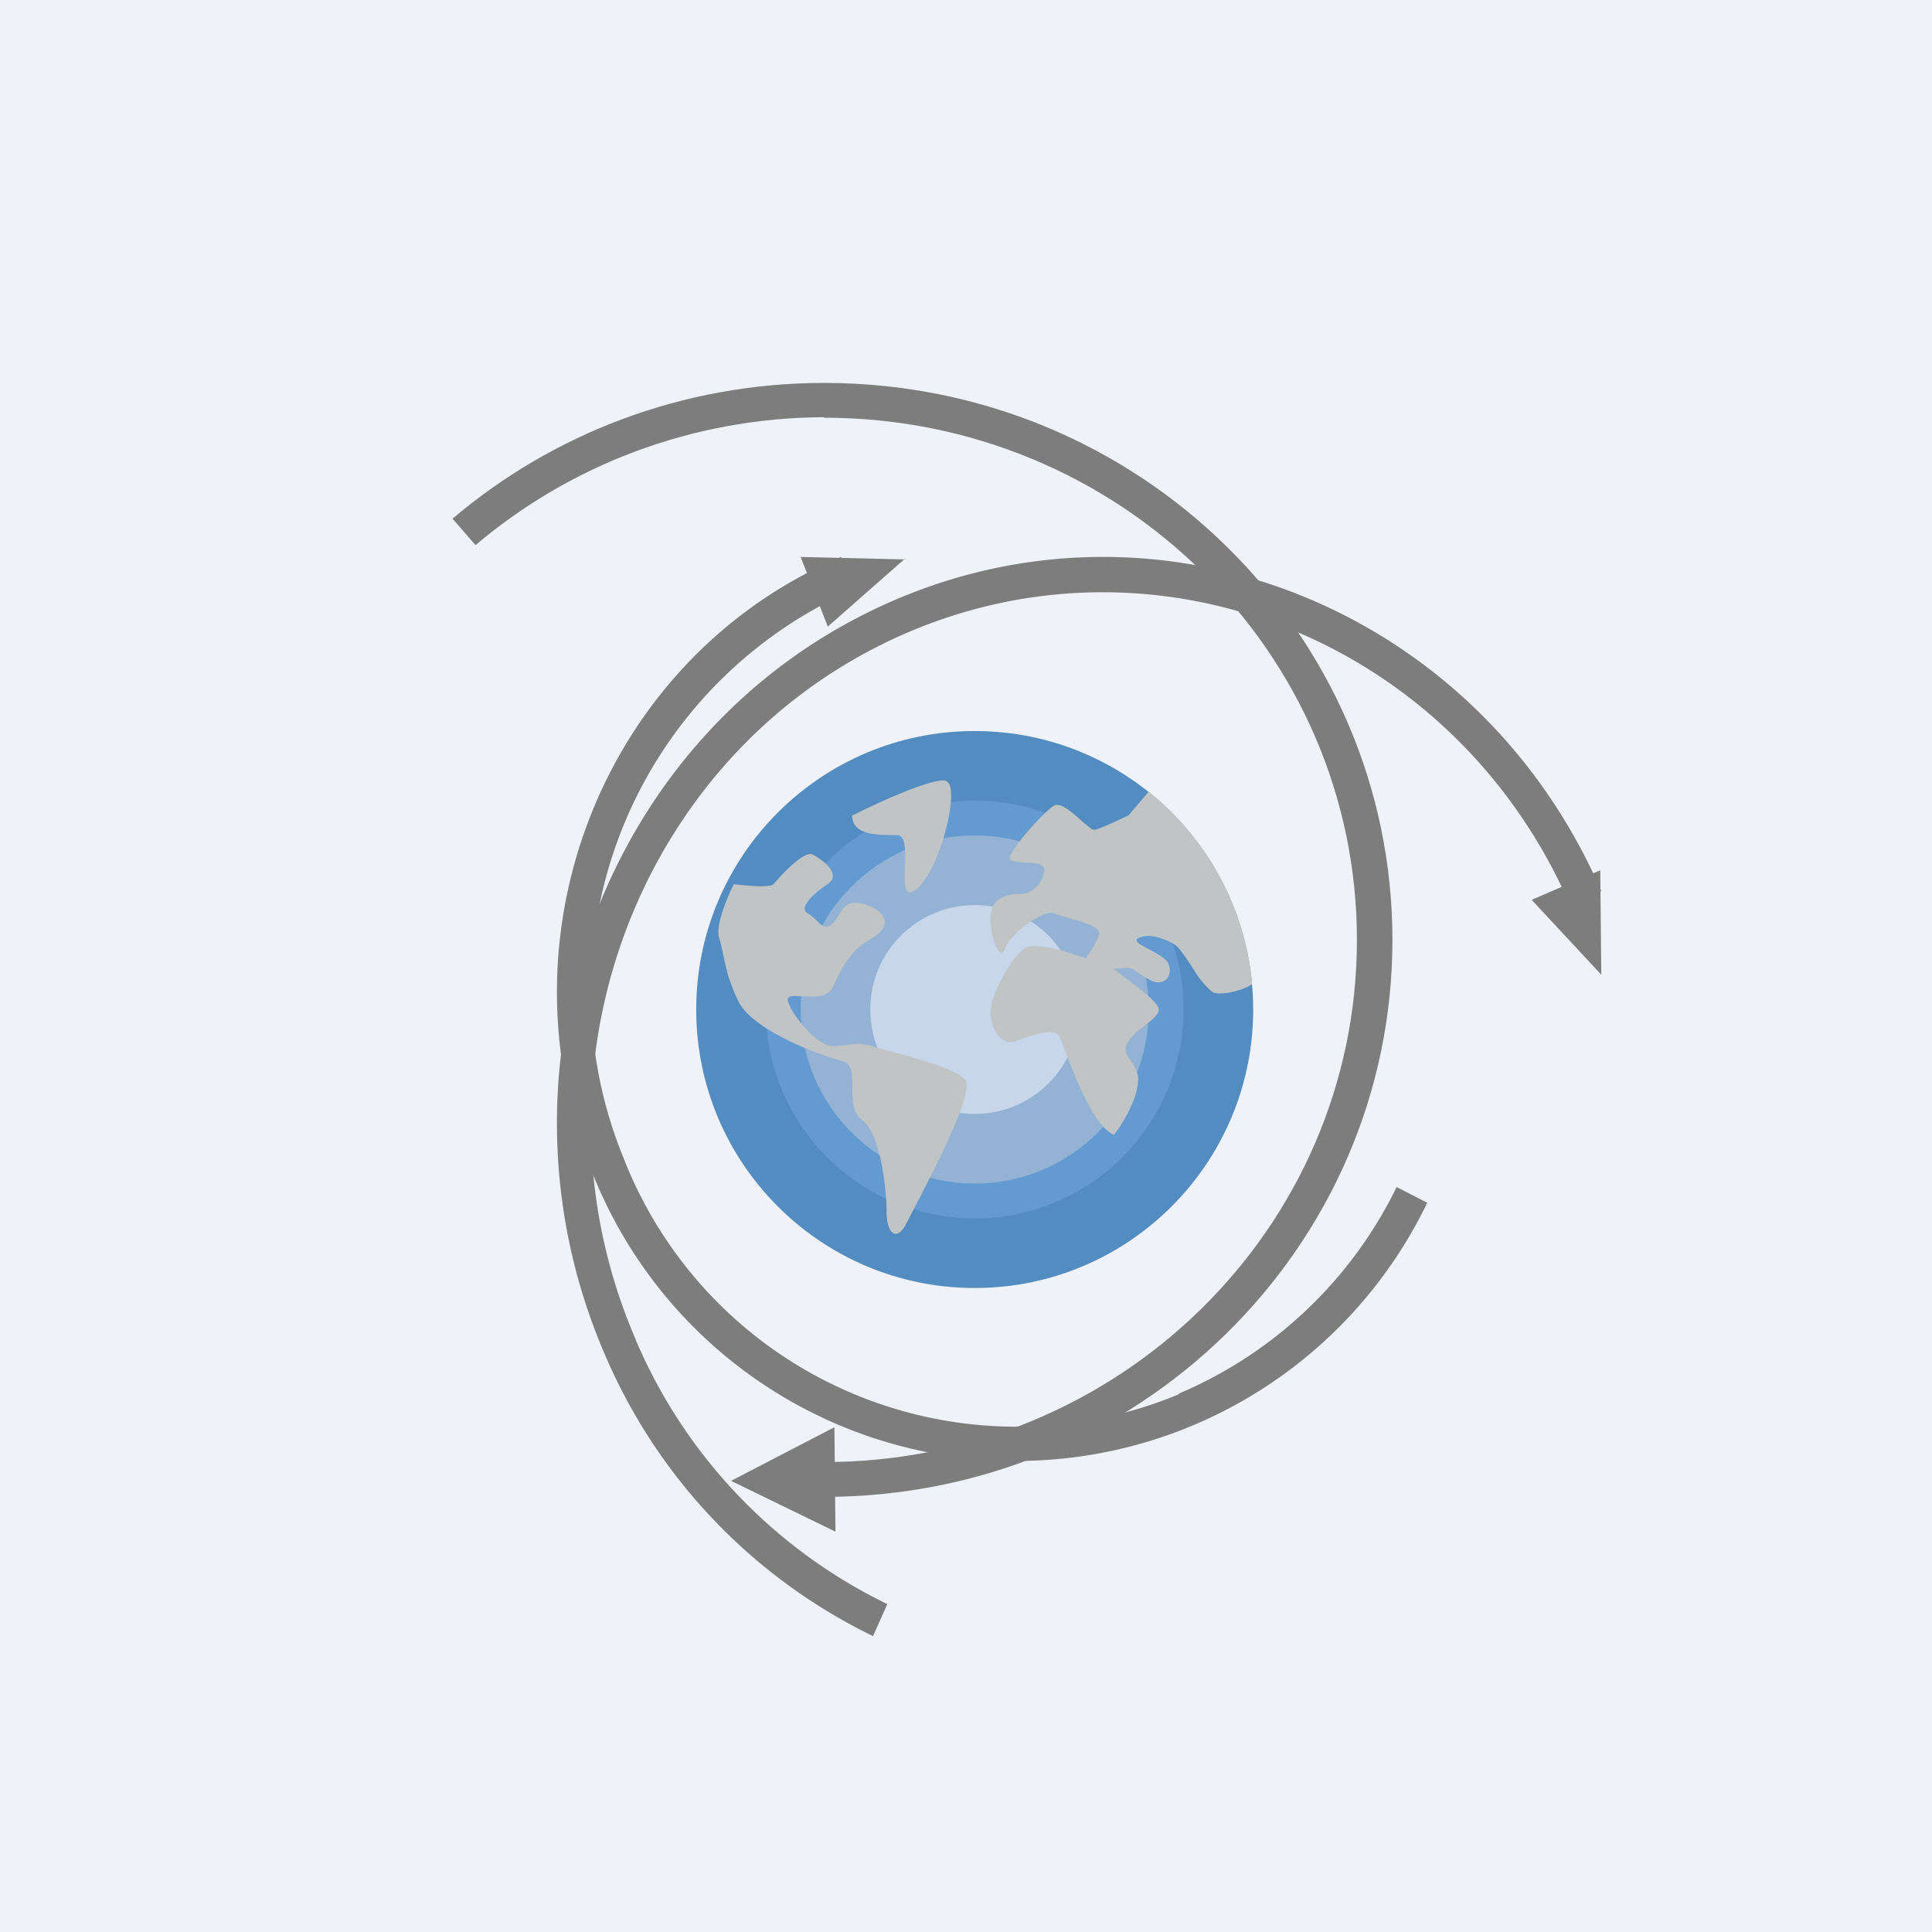
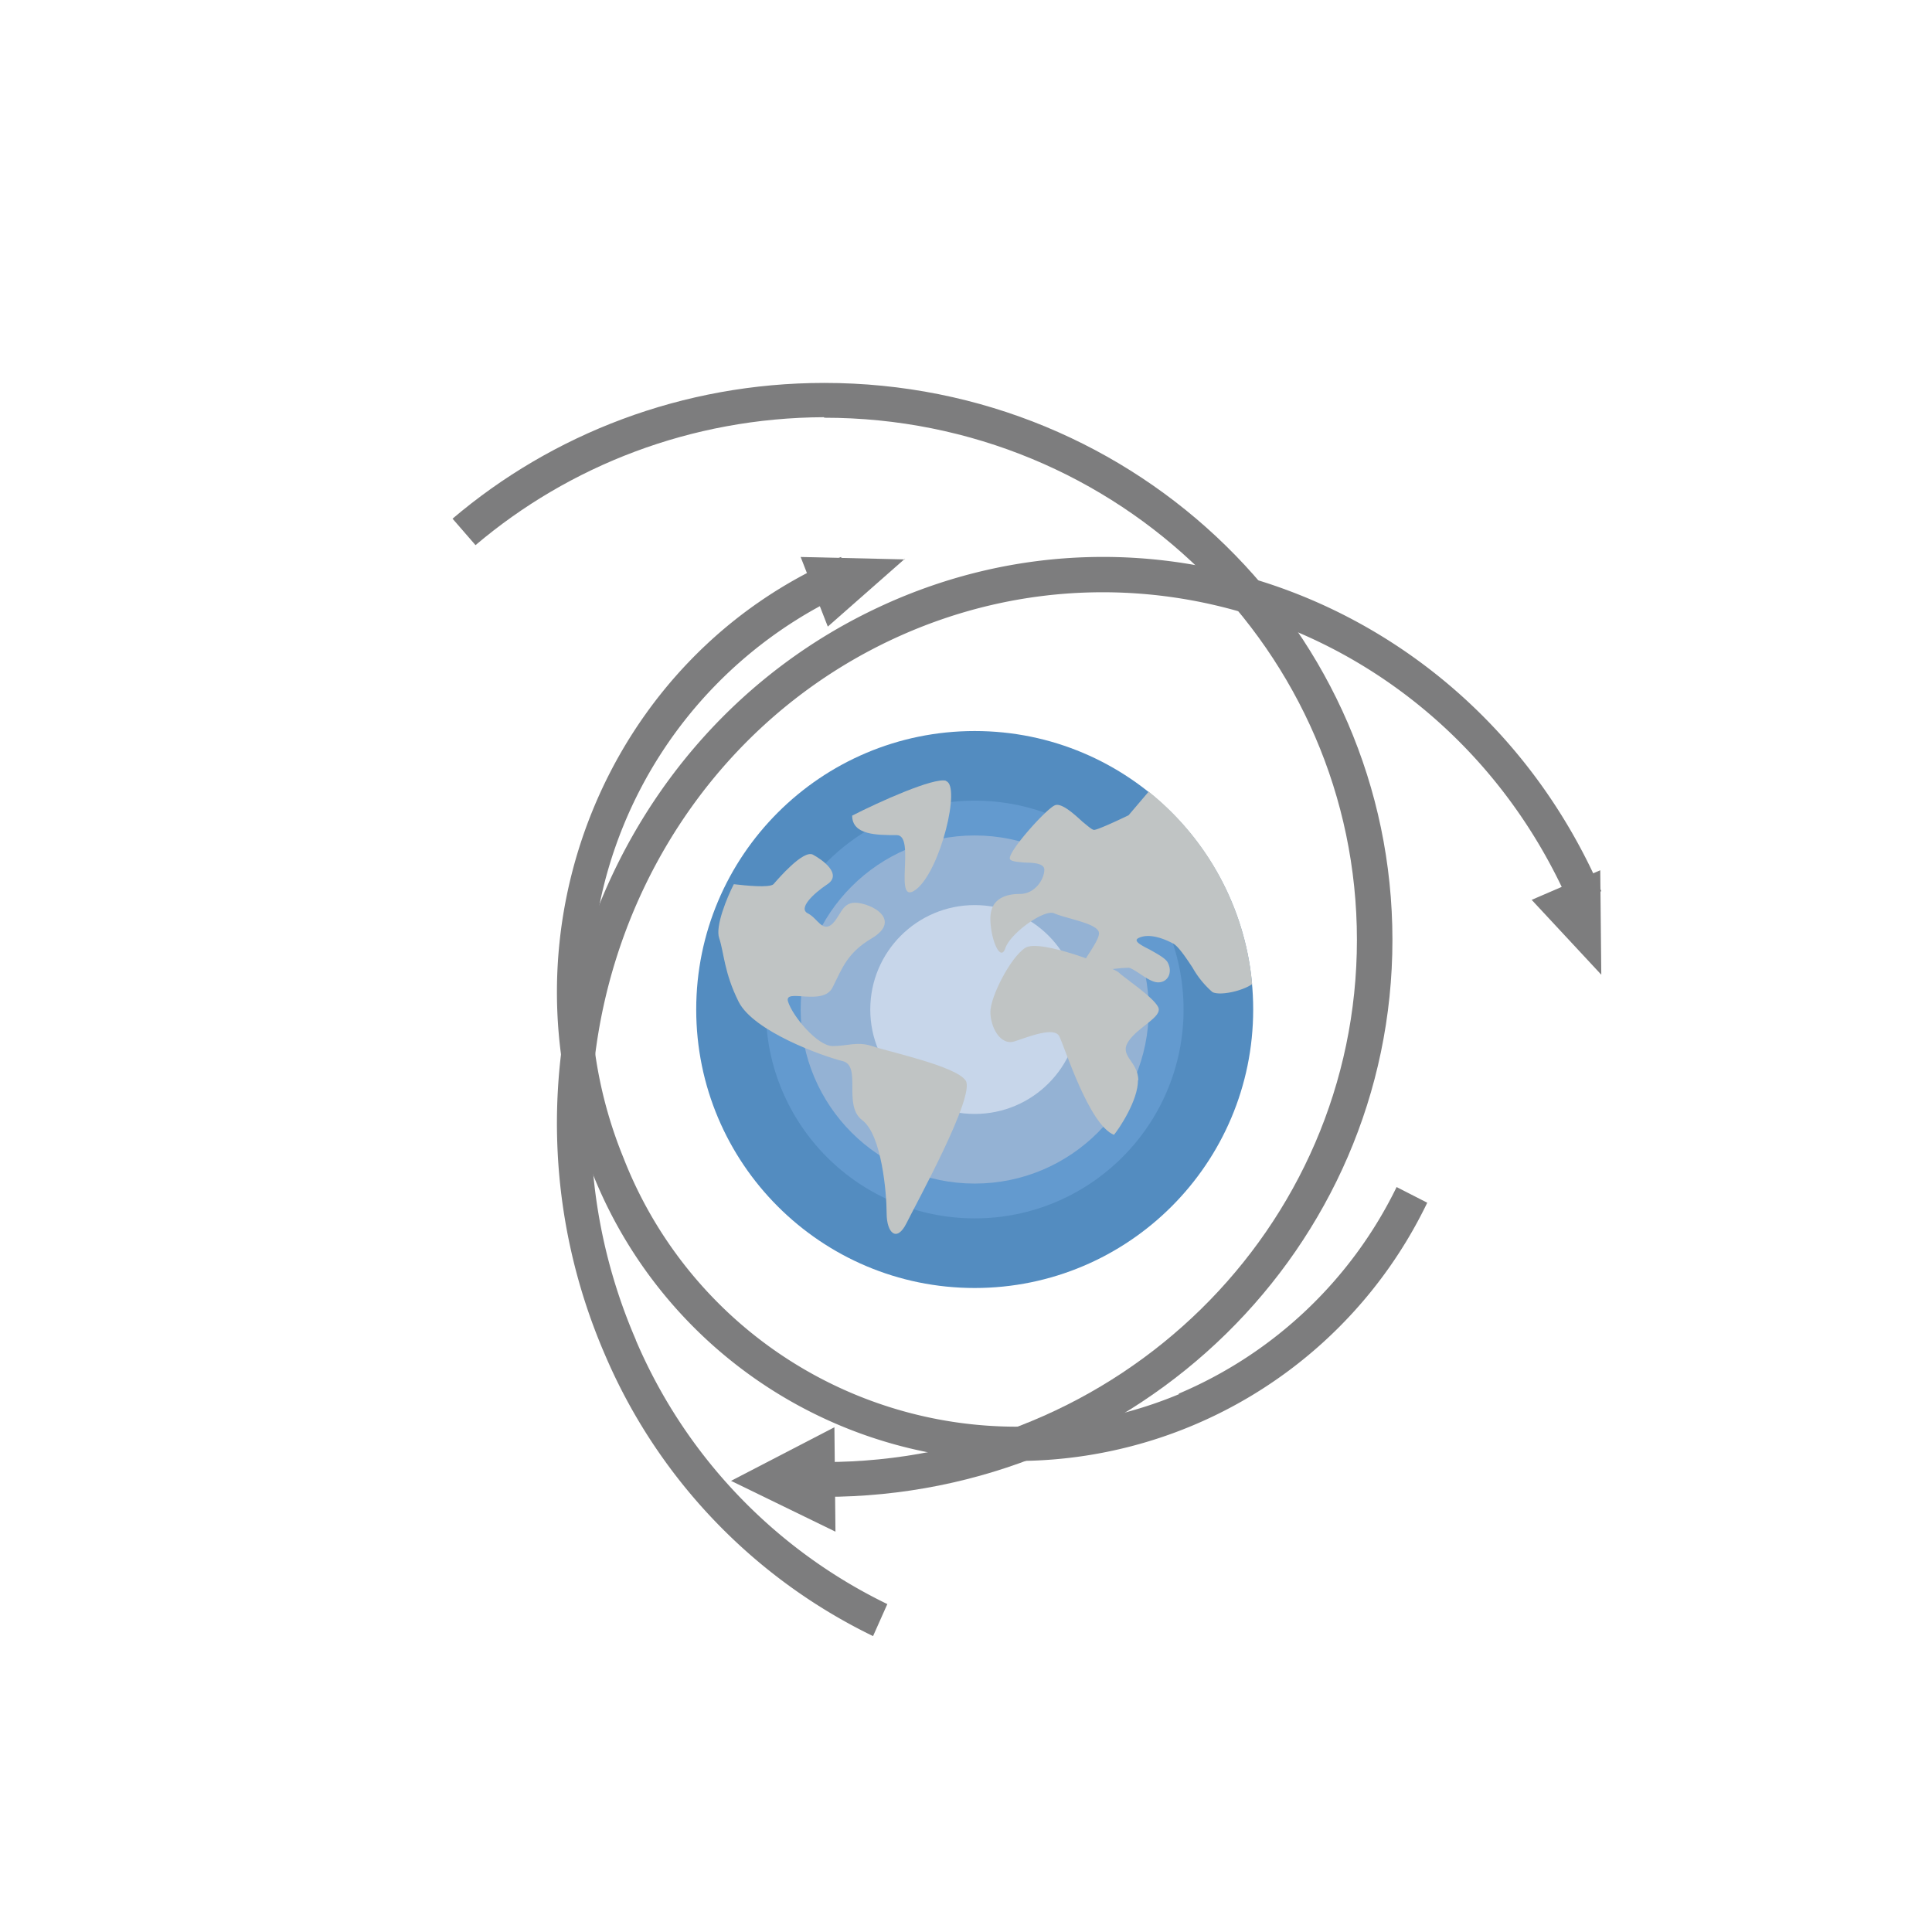
<svg xmlns="http://www.w3.org/2000/svg" viewBox="0 0 55.5 55.5">
-   <path d="M 0,0 H 55.5 V 55.5 H 0 Z" fill="rgb(239, 242, 248)" />
  <path d="M 23.67,11.985 C 19.85,12 16.35,13.38 13.66,15.66 L 13,14.9 C 15.86,12.47 19.6,11 23.68,11 C 32.7,11 40,18.16 40,27 C 40,35.84 32.7,43 23.68,43 V 42 C 32.14,42 38.98,35.28 38.98,27 C 38.98,18.72 32.14,12 23.68,12 Z" fill="rgb(125, 125, 126)" />
  <path d="M 18.26,38.485 A 14.93,14.93 0 0,0 25.49,46.08 L 25.08,47 A 15.93,15.93 0 0,1 17.38,38.92 C 13.83,30.72 17.36,21.11 25.27,17.43 C 33.17,13.75 42.45,17.41 46,25.6 L 45.11,26.02 C 41.78,18.34 33.08,14.91 25.67,18.35 C 18.25,21.8 14.94,30.82 18.27,38.5 Z" fill="rgb(125, 125, 126)" />
  <path d="M 33.86,40.035 A 12.29,12.29 0 0,0 40.12,34.1 L 41,34.55 A 13.1,13.1 0 0,1 17,33.65 C 14.22,26.75 17.43,18.85 24.16,16 L 24.54,16.93 A 12.61,12.61 0 0,0 17.91,33.26 A 12.12,12.12 0 0,0 33.87,40.05 Z M 46,28 L 44,25.85 L 45.97,25 L 46,28 Z" fill="rgb(125, 125, 126)" />
  <path d="M 25.99,16.055 L 23.78,18 L 23,16 L 26,16.07 Z M 21,42.54 L 23.97,41 L 24,44 L 21,42.54 Z" fill="rgb(125, 125, 126)" />
  <circle cx="28" cy="29" r="8" fill="rgb(83, 140, 192)" />
  <circle cx="28" cy="29" r="6" fill="rgb(99, 154, 207)" />
  <circle cx="28" cy="29" r="5" fill="rgb(148, 178, 212)" />
  <circle cx="28" cy="29" r="3" fill="rgb(199, 214, 234)" />
  <path d="M 32.69,31.025 C 32.7,31.61 32.13,32.45 32,32.6 C 31.28,32.31 30.58,30.06 30.43,29.77 C 30.29,29.49 29.58,29.77 29.16,29.91 C 28.73,30.06 28.45,29.49 28.45,29.07 C 28.45,28.64 29.02,27.51 29.45,27.23 C 29.87,26.95 31.99,27.8 32.13,27.93 C 32.28,28.08 33.13,28.64 33.27,28.93 C 33.41,29.21 32.7,29.49 32.42,29.91 C 32.13,30.34 32.7,30.48 32.7,31.04 Z M 27.18,22.43 C 26.84,22.32 25.24,23.04 24.48,23.43 C 24.48,23.99 25.19,23.99 25.76,23.99 C 26.33,23.99 25.62,26.1 26.33,25.54 C 27.03,24.97 27.6,22.57 27.18,22.44 Z M 22.22,25.4 C 22.1,25.51 21.42,25.44 21.08,25.4 C 20.89,25.77 20.54,26.61 20.66,26.95 C 20.8,27.37 20.8,27.94 21.22,28.78 C 21.65,29.63 23.63,30.34 24.2,30.48 C 24.77,30.62 24.2,31.75 24.77,32.18 C 25.33,32.6 25.47,34.28 25.47,34.85 C 25.47,35.42 25.76,35.7 26.04,35.14 C 26.32,34.57 28.03,31.47 27.74,31.04 C 27.46,30.62 25.47,30.2 25.05,30.05 C 24.62,29.91 24.35,30.05 23.92,30.05 C 23.49,30.05 22.78,29.21 22.64,28.78 C 22.5,28.36 23.64,28.93 23.92,28.36 C 24.2,27.8 24.34,27.37 25.05,26.95 C 25.75,26.53 25.33,26.1 24.77,25.96 C 24.2,25.82 24.2,26.24 23.92,26.53 C 23.63,26.81 23.49,26.38 23.21,26.24 C 22.92,26.1 23.35,25.68 23.77,25.4 C 24.2,25.11 23.63,24.7 23.35,24.55 C 23.07,24.41 22.35,25.25 22.22,25.4 Z" fill="rgb(192, 196, 196)" />
  <path d="M 32.99,22.735 A 7.99,7.99 0 0,1 35.97,28.27 C 35.69,28.47 35.05,28.61 34.83,28.5 A 2.66,2.66 0 0,1 34.26,27.8 C 34.05,27.48 33.83,27.16 33.69,27.1 C 33.41,26.95 32.99,26.8 32.7,26.95 C 32.55,27.03 32.77,27.15 33.03,27.28 C 33.24,27.4 33.49,27.53 33.55,27.66 C 33.69,27.94 33.55,28.22 33.27,28.22 C 33.1,28.22 32.89,28.07 32.71,27.95 C 32.58,27.87 32.48,27.8 32.41,27.8 L 32.21,27.81 C 31.87,27.85 31.25,27.91 31.14,27.8 C 31.07,27.72 31.19,27.53 31.33,27.32 C 31.44,27.14 31.57,26.94 31.57,26.81 C 31.57,26.61 31.11,26.49 30.73,26.38 C 30.55,26.33 30.38,26.28 30.29,26.24 C 30.01,26.1 29.02,26.81 28.88,27.24 C 28.73,27.66 28.45,26.95 28.45,26.39 C 28.45,25.82 28.88,25.68 29.3,25.68 C 29.73,25.68 30,25.26 30,24.98 C 30,24.81 29.71,24.78 29.44,24.78 C 29.24,24.76 29.07,24.75 29.02,24.69 C 28.88,24.55 30.01,23.28 30.29,23.14 C 30.47,23.04 30.83,23.36 31.09,23.6 C 31.25,23.73 31.37,23.84 31.43,23.84 C 31.53,23.84 32.13,23.56 32.42,23.42 L 32.99,22.75 Z" fill="rgb(192, 196, 196)" />
</svg>